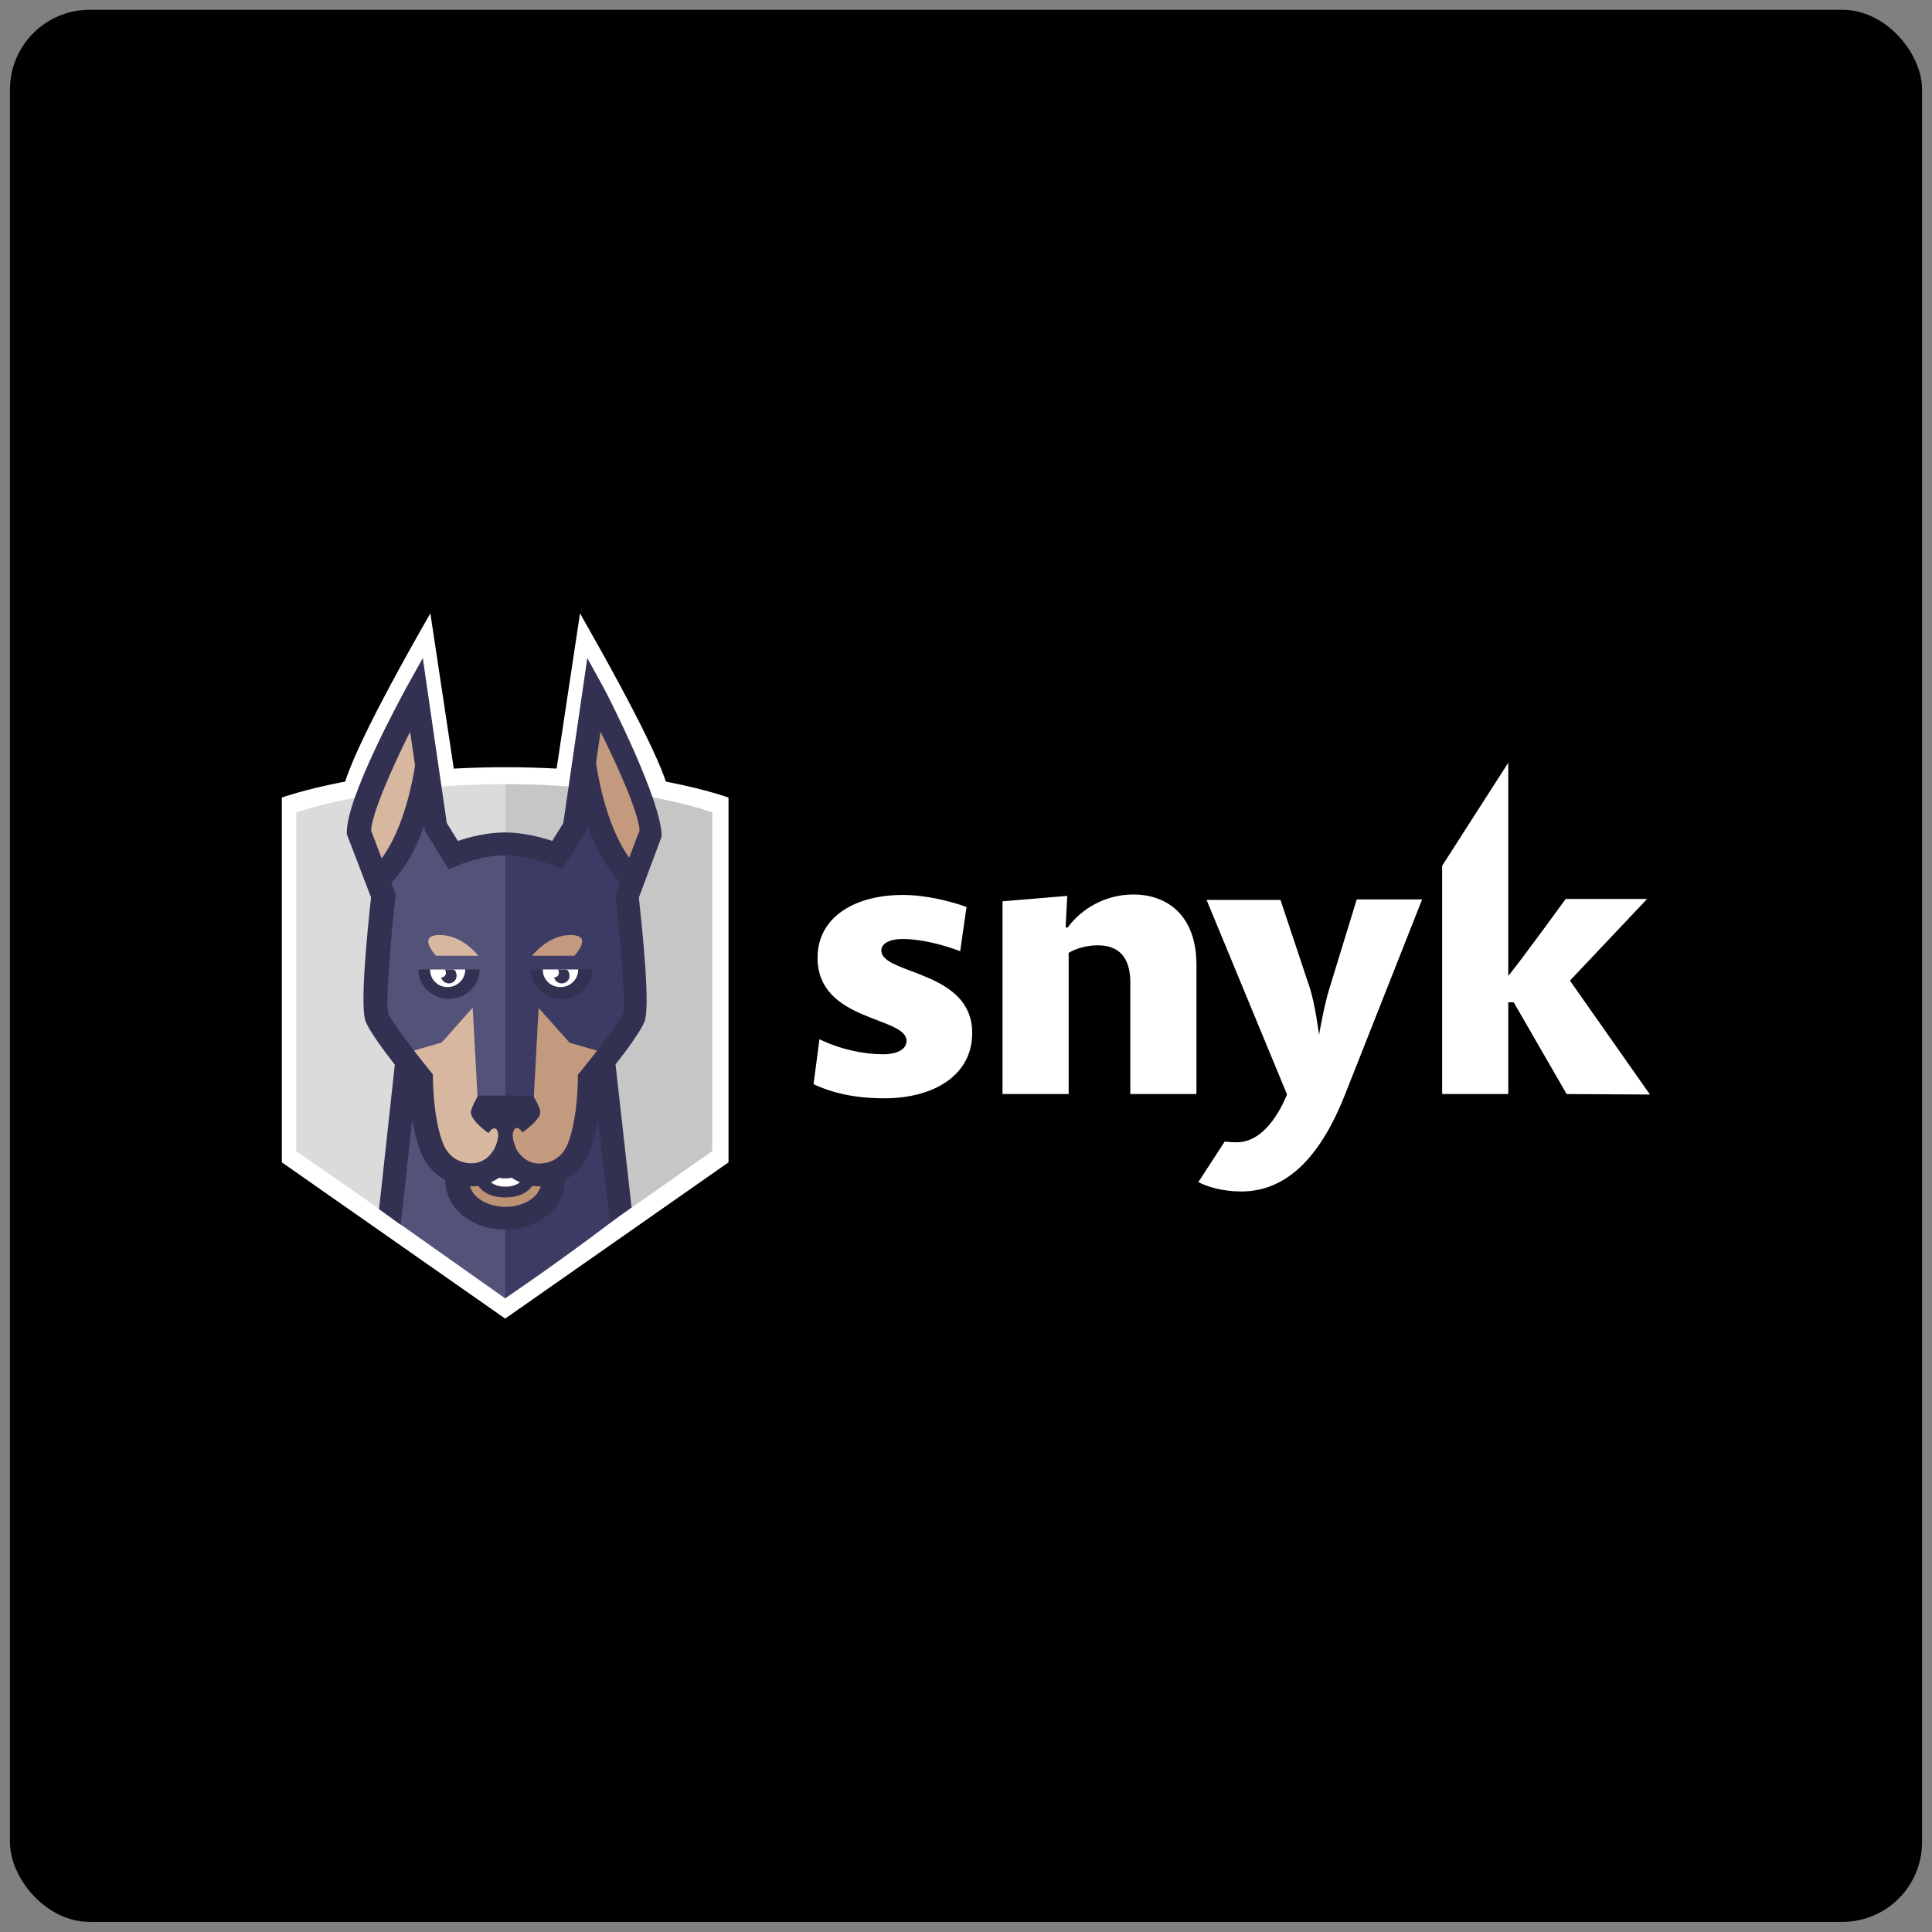
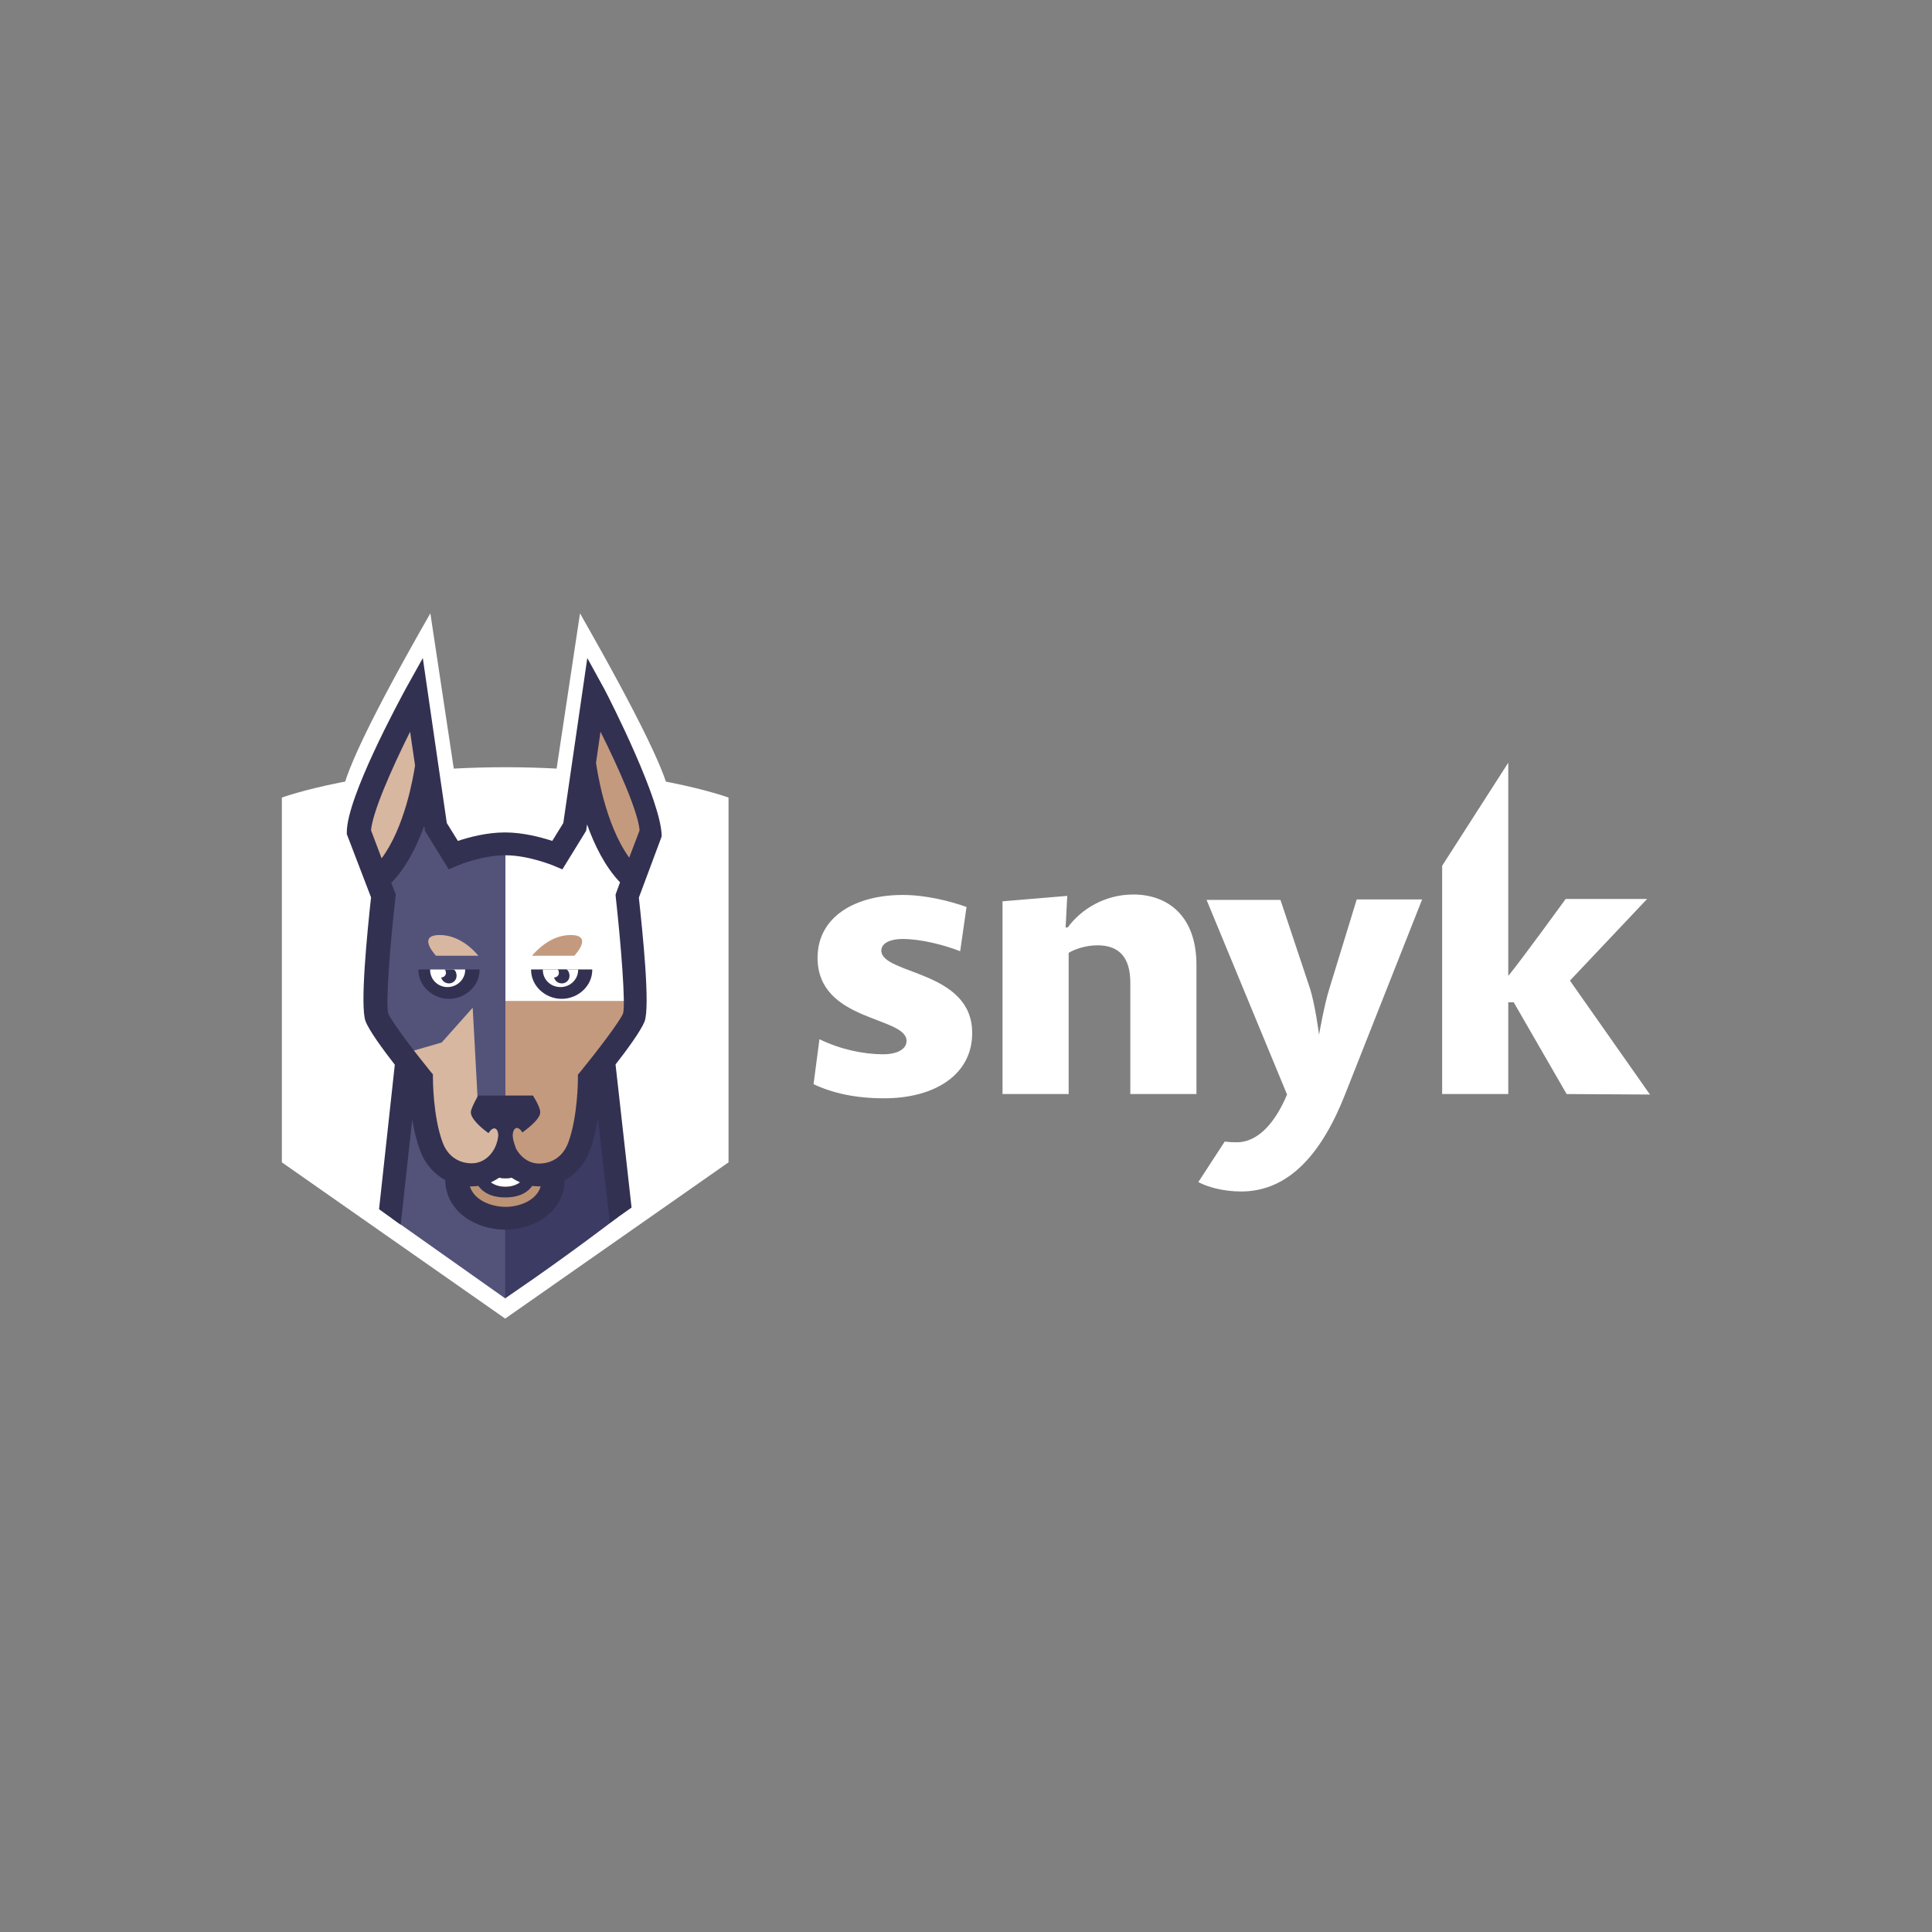
<svg xmlns="http://www.w3.org/2000/svg" width="97" height="97" viewBox="0 0 97 97" fill="none">
  <rect x="0" y="0" width="97" height="97" fill="#808080" stroke="none" />
-   <rect x="0.5" y="0.492" width="96" height="96" rx="4" fill="black" />
  <path d="M78.656 54.929L75.998 50.321H75.726V54.929H72.406V43.468L75.726 38.293V48.998C76.388 48.194 78.609 45.134 78.609 45.134H82.697L78.822 49.234L82.839 54.953L78.656 54.929ZM68.117 45.158H71.401L67.549 54.906C66.403 57.836 64.761 59.821 62.315 59.821C61.37 59.821 60.578 59.573 60.165 59.348L61.488 57.316C61.689 57.34 61.89 57.351 62.091 57.351C63.225 57.351 64.076 56.252 64.619 54.953L60.578 45.181H64.288L65.742 49.541C66.025 50.368 66.226 51.952 66.226 51.952C66.226 51.952 66.486 50.428 66.758 49.589L68.117 45.158ZM56.75 54.929V49.34C56.75 48.064 56.183 47.462 55.108 47.462C54.576 47.462 54.032 47.615 53.654 47.84V54.929H50.334V45.252L53.584 44.98L53.501 46.564H53.607C54.304 45.619 55.498 44.91 56.904 44.91C58.605 44.91 60.07 45.961 60.07 48.443V54.929H56.75ZM44.391 55.142C42.973 55.142 41.827 54.894 40.846 54.433L41.142 52.176C42.182 52.684 43.351 52.932 44.332 52.932C45.041 52.932 45.514 52.684 45.514 52.259C45.514 51.018 41.047 51.314 41.047 48.088C41.047 46.02 42.95 44.933 45.325 44.933C46.506 44.933 47.735 45.252 48.526 45.536L48.208 47.757C47.38 47.438 46.246 47.143 45.301 47.143C44.722 47.143 44.249 47.344 44.249 47.722C44.249 48.939 48.81 48.702 48.81 51.857C48.822 53.937 46.955 55.142 44.391 55.142Z" fill="white" />
  <path d="M33.635 40.139H17.14C17.14 39.111 18.629 35.992 21.607 30.793C21.607 30.793 22.02 33.534 22.847 39.017H27.881L29.121 30.793C32.122 36.063 33.635 39.17 33.635 40.139Z" fill="white" />
  <path d="M25.364 66.203L14.151 58.358V40.044C14.151 40.044 18.299 38.52 25.376 38.52C32.453 38.52 36.577 40.044 36.577 40.044V58.358L25.364 66.203Z" fill="white" />
-   <path d="M25.364 65.105L14.872 57.791V40.789C14.872 40.789 18.795 39.371 25.364 39.371V65.105Z" fill="#DBDBDB" />
-   <path d="M25.376 39.371H25.364V65.082L35.762 57.791V40.789C35.762 40.789 31.945 39.371 25.376 39.371Z" fill="#C6C6C6" />
  <path d="M31.035 61.098L30.149 53.418H25.293C25.293 59.515 25.293 63.414 25.293 65.115L25.364 65.186C27.255 63.898 29.145 62.539 31.035 61.098Z" fill="#3B3B63" />
  <path d="M19.681 61.171L25.365 65.188V53.195H20.45L19.681 61.171Z" fill="#53537A" />
  <path d="M27.787 58.891C27.787 60.214 26.534 60.864 25.388 60.864C24.242 60.864 22.954 60.214 22.954 58.891" fill="#BC9375" />
  <path d="M25.376 59.575C24.454 59.575 24.005 58.914 24.005 57.543H24.443C24.443 59.15 25.069 59.15 25.376 59.15C25.683 59.15 26.309 59.15 26.309 57.543H26.747C26.747 58.914 26.298 59.575 25.376 59.575Z" fill="white" />
  <path d="M25.364 57.875C25.648 58.608 26.203 58.974 27.006 58.974C27.798 58.974 28.637 58.56 29.015 57.544C29.547 56.114 29.535 54.129 29.535 54.129C29.535 54.129 31.886 51.235 31.886 50.254C31.886 50.254 29.712 50.254 25.352 50.254V57.875H25.364Z" fill="#C49A7E" />
  <path d="M18.736 50.266C18.736 51.4 21.064 54.141 21.064 54.141C21.064 54.141 21.064 56.126 21.584 57.556C21.962 58.572 22.789 58.986 23.593 58.986C24.408 58.986 24.998 58.619 25.353 57.887V50.277H18.736V50.266Z" fill="#D8B7A0" />
-   <path d="M31.614 43.753C29.807 41.922 29.346 38.117 29.346 38.117C29.003 39.322 28.271 42.855 28.271 42.855C28.271 42.855 26.841 42.406 25.305 42.394C25.258 42.394 25.258 47.156 25.305 56.691L26.77 55.651L27.042 50.606L28.602 52.355L30.61 52.934C30.61 52.934 31.366 52.402 31.366 52.414C31.685 51.977 31.792 51.599 31.874 51.41C32.158 50.701 31.532 45.301 31.532 45.301C31.295 44.828 31.614 43.753 31.614 43.753Z" fill="#3B3B63" />
  <path d="M22.493 42.855C22.493 42.855 21.76 39.322 21.418 38.117C21.418 38.117 20.969 41.922 19.149 43.753C19.149 43.753 19.468 44.84 19.244 45.289C19.244 45.289 18.617 50.689 18.901 51.398C18.984 51.587 19.09 51.965 19.409 52.402L20.165 52.922L22.174 52.343L23.733 50.594L24.005 55.64L25.376 56.656V42.371C23.816 42.371 22.493 42.855 22.493 42.855Z" fill="#53537A" />
  <path d="M30.338 34.587C30.634 35.142 33.221 40.235 33.221 41.995L32.075 45.067C32.264 46.804 32.654 50.562 32.358 51.294C32.181 51.743 31.496 52.688 30.905 53.444L31.709 60.628L30.622 61.396L30.019 56.138C29.936 56.67 29.806 57.237 29.617 57.757C29.369 58.431 28.92 58.95 28.353 59.246C28.318 60.865 26.793 61.739 25.364 61.739C23.922 61.739 22.386 60.865 22.351 59.246C21.784 58.939 21.335 58.431 21.087 57.757C20.909 57.261 20.779 56.717 20.697 56.209L20.118 61.491L19.031 60.711L19.822 53.456C19.232 52.7 18.534 51.743 18.357 51.282C18.062 50.55 18.44 46.781 18.629 45.055L17.412 41.877V41.782C17.412 40.022 20.07 35.142 20.366 34.587L21.228 33.039C21.748 36.619 22.008 38.415 22.008 38.415L22.433 41.322L22.989 42.22C23.52 42.042 24.43 41.794 25.352 41.794C26.274 41.794 27.183 42.042 27.727 42.22L28.282 41.322L29.487 33.039L30.338 34.587ZM25.387 60.593C26.025 60.593 26.923 60.309 27.148 59.565C27.124 59.565 27.101 59.565 27.077 59.565C26.959 59.565 26.841 59.553 26.723 59.541C26.392 59.99 25.884 60.12 25.364 60.12C24.844 60.12 24.336 59.978 24.017 59.541C23.899 59.553 23.792 59.565 23.662 59.565C23.639 59.565 23.615 59.565 23.591 59.565C23.828 60.309 24.738 60.593 25.387 60.593ZM24.643 59.364C24.844 59.506 25.08 59.589 25.376 59.589C25.659 59.589 25.907 59.506 26.108 59.364C25.954 59.293 25.813 59.21 25.683 59.128C25.565 59.163 25.458 59.163 25.376 59.163C25.293 59.163 25.186 59.163 25.068 59.128C24.938 59.21 24.797 59.293 24.643 59.364ZM29.157 53.787C29.936 52.83 31.106 51.306 31.283 50.88C31.413 50.443 31.189 47.513 30.917 45.055L30.905 44.914L31.13 44.299C30.373 43.508 29.842 42.421 29.476 41.393L29.428 41.712L28.235 43.649L27.762 43.449C27.75 43.449 26.534 42.941 25.376 42.941C24.206 42.941 23.012 43.437 23.001 43.449L22.528 43.649L21.335 41.712L21.299 41.464C20.933 42.48 20.401 43.555 19.645 44.323L19.87 44.902L19.858 45.044C19.574 47.501 19.361 50.42 19.491 50.88C19.657 51.294 20.827 52.83 21.606 53.787L21.736 53.941V54.142C21.736 54.165 21.736 56.044 22.221 57.355C22.575 58.301 23.355 58.407 23.674 58.407C24.478 58.407 24.82 57.674 24.832 57.651C25.021 57.285 25.116 56.682 25.116 55.855H25.6C25.6 56.528 25.706 57.131 25.907 57.663C25.919 57.686 26.274 58.419 27.077 58.419C27.396 58.419 28.176 58.312 28.53 57.367C29.015 56.056 29.015 54.177 29.015 54.153V53.953L29.157 53.787Z" fill="#333152" />
  <path d="M29.015 48.672H27.254H26.664V48.696C26.664 49.499 27.373 50.149 28.2 50.149C29.027 50.149 29.736 49.499 29.736 48.696V48.672H29.015Z" fill="#333152" />
  <path d="M27.254 48.672V48.696C27.254 49.18 27.644 49.558 28.14 49.558C28.637 49.558 29.027 49.168 29.027 48.696V48.672H27.254Z" fill="white" />
  <path d="M27.999 48.672C28.034 48.684 28.07 48.802 28.058 48.873C28.046 48.991 27.94 49.074 27.821 49.074C27.857 49.227 27.975 49.345 28.152 49.369C28.365 49.404 28.566 49.251 28.589 49.05C28.613 48.896 28.53 48.672 28.412 48.672H27.999Z" fill="#333152" />
  <path d="M23.356 48.672H21.595H21.005V48.696C21.005 49.499 21.714 50.149 22.541 50.149C23.368 50.149 24.077 49.499 24.077 48.696V48.672H23.356Z" fill="#333152" />
  <path d="M21.595 48.672V48.696C21.595 49.18 21.985 49.558 22.47 49.558C22.954 49.558 23.356 49.168 23.356 48.696V48.672H21.595Z" fill="white" />
  <path d="M22.741 48.672H22.328H22.316C22.363 48.684 22.399 48.802 22.387 48.873C22.375 48.991 22.269 49.074 22.151 49.074C22.186 49.227 22.316 49.345 22.482 49.369C22.694 49.404 22.895 49.251 22.919 49.05C22.942 48.896 22.871 48.672 22.741 48.672Z" fill="#333152" />
  <path d="M28.838 47.985C28.932 47.879 29.771 46.945 28.649 46.945C27.633 46.945 26.912 47.749 26.711 47.985H28.838Z" fill="#C49A7E" />
  <path d="M24.017 47.985C23.828 47.749 23.096 46.945 22.08 46.945C20.957 46.945 21.796 47.879 21.891 47.985H24.017Z" fill="#D8B7A0" />
  <path d="M18.629 41.689C18.7 40.779 19.669 38.581 20.59 36.738L20.838 38.428C20.744 39.054 20.318 41.535 19.16 43.095L18.629 41.689Z" fill="#D8B7A0" />
  <path d="M29.925 38.298L30.15 36.738C31.072 38.581 32.041 40.779 32.111 41.689L31.591 43.06C30.351 41.346 29.961 38.546 29.925 38.298Z" fill="#C49A7E" />
  <path d="M24.513 56.883C24.076 56.564 23.639 56.15 23.639 55.843C23.639 55.642 24.005 55.004 24.005 55.004H26.758C26.758 55.004 27.124 55.571 27.124 55.843C27.124 56.138 26.675 56.528 26.227 56.859C26.073 56.599 25.884 56.552 25.789 56.764C25.742 56.871 25.73 57.024 25.754 57.178C25.506 57.332 25.328 57.438 25.328 57.438C25.328 57.438 25.187 57.355 24.998 57.237C25.033 57.06 25.021 56.894 24.974 56.776C24.88 56.575 24.69 56.623 24.537 56.883C24.513 56.859 24.513 56.871 24.513 56.883Z" fill="#333152" />
</svg>